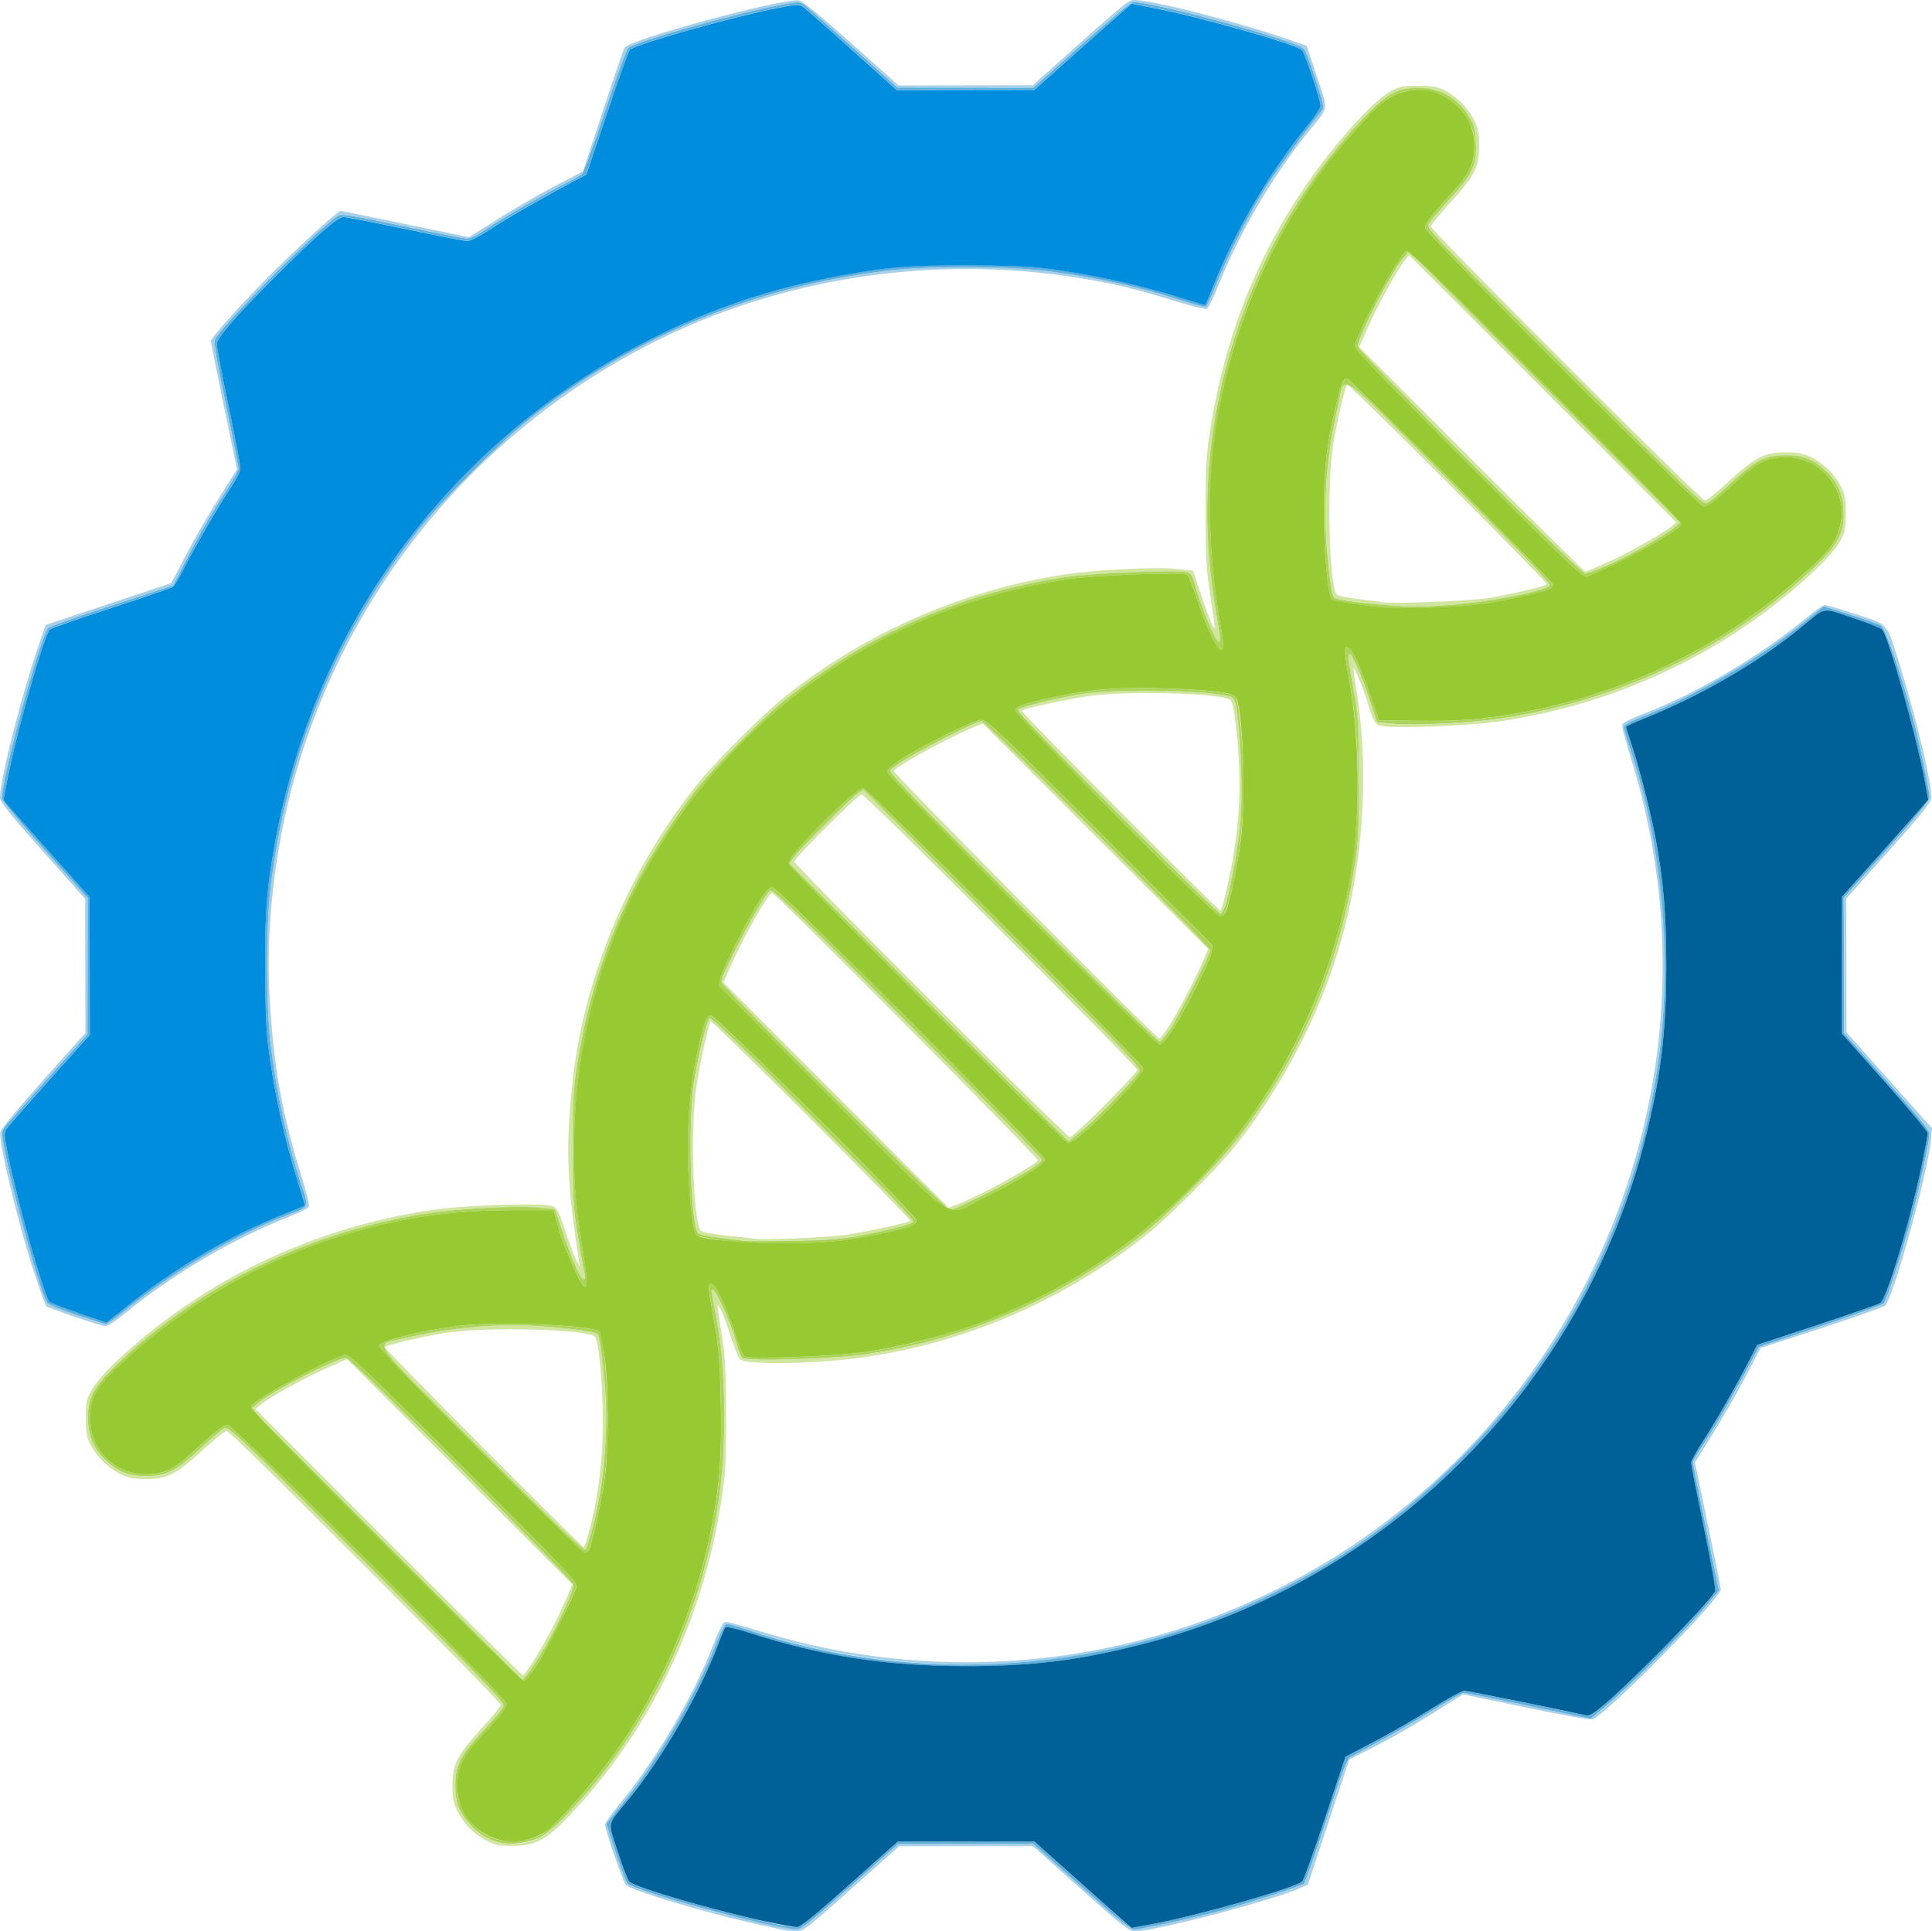
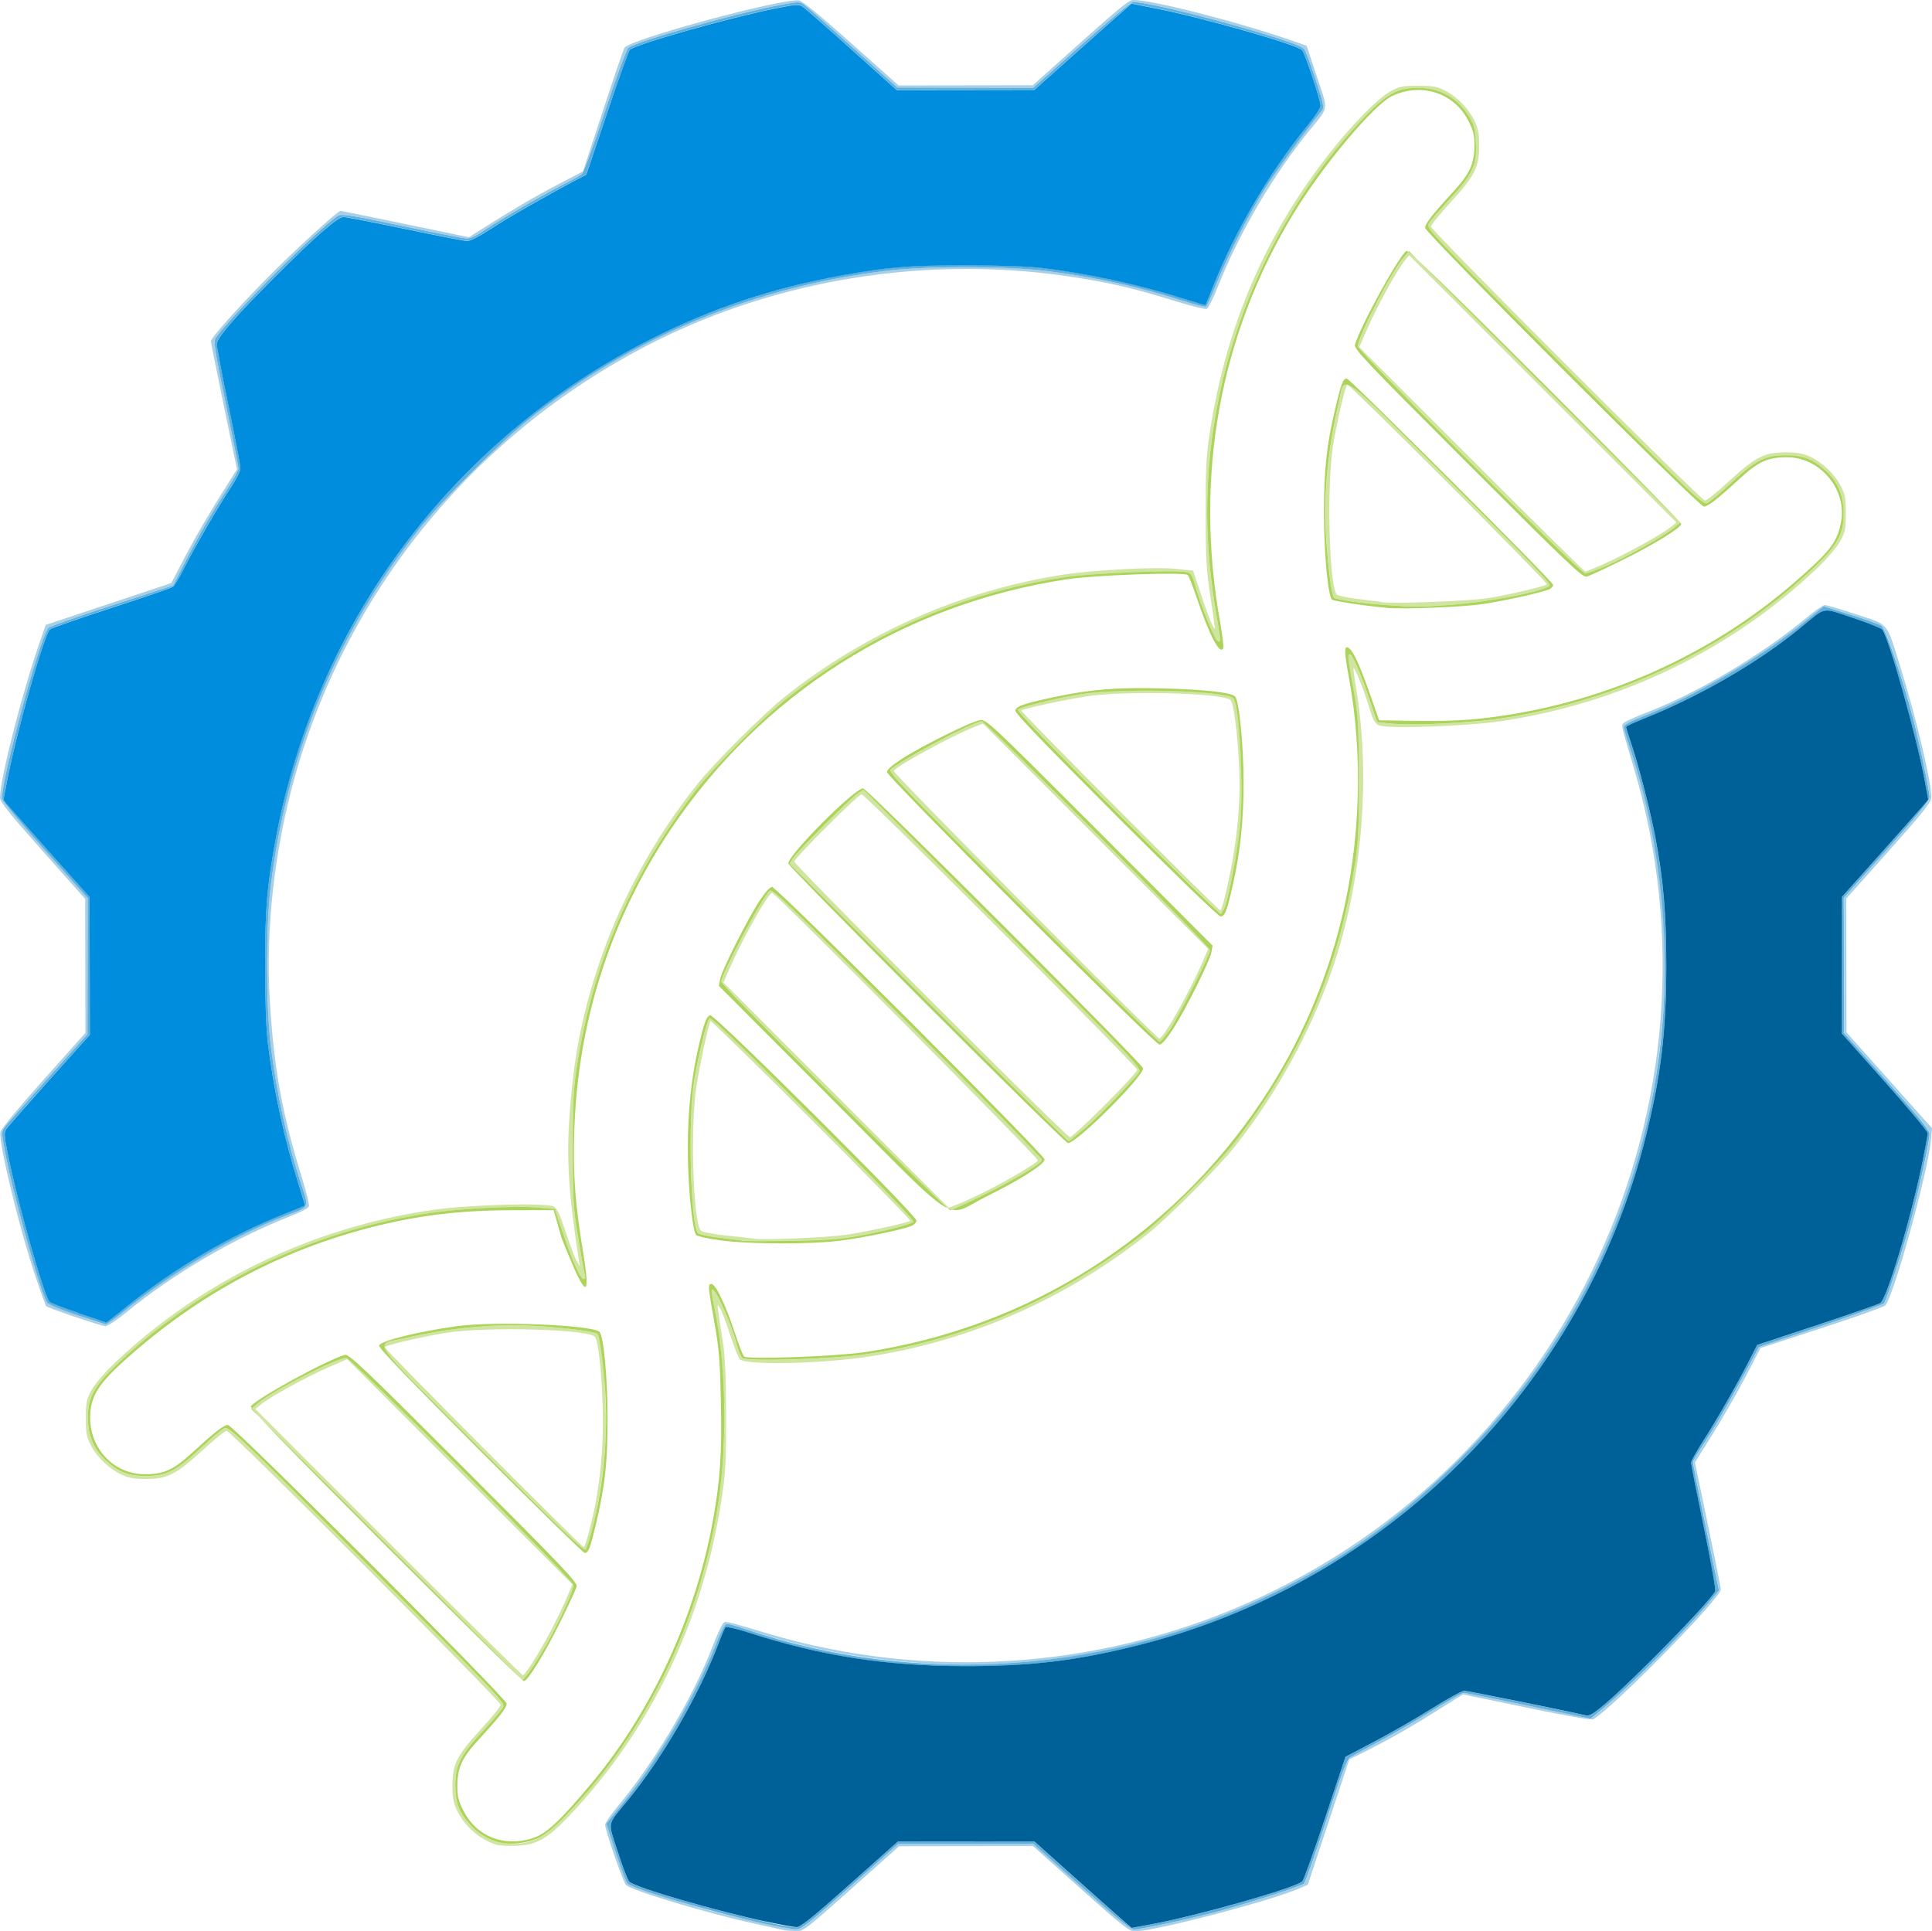
<svg xmlns="http://www.w3.org/2000/svg" xmlns:ns1="http://www.inkscape.org/namespaces/inkscape" xmlns:ns2="http://sodipodi.sourceforge.net/DTD/sodipodi-0.dtd" width="41.496mm" height="41.487mm" viewBox="0 0 41.496 41.487" version="1.1" id="svg1" xml:space="preserve" ns1:version="1.4 (e7c3feb1, 2024-10-09)" ns2:docname="snapchat.svg">
  <ns2:namedview id="namedview1" pagecolor="#ffffff" bordercolor="#000000" borderopacity="0.349" ns1:showpageshadow="true" ns1:pageopacity="0.0" ns1:pagecheckerboard="false" ns1:deskcolor="#d1d1d1" ns1:document-units="mm" ns1:zoom="0.28303454" ns1:cx="222.58767" ns1:cy="-146.62521" ns1:window-width="1328" ns1:window-height="628" ns1:window-x="0" ns1:window-y="38" ns1:window-maximized="0" ns1:current-layer="g1" showborder="false" borderlayer="true" labelstyle="default" ns1:clip-to-page="false" ns1:antialias-rendering="true" />
  <defs id="defs1" />
  <g ns1:label="Layer 1" ns1:groupmode="layer" id="layer1" transform="translate(-88.671,-131.479)">
    <g id="g1" transform="translate(0.935,9.348)">
      <path style="fill:#a5d0e8" d="m 104.563,163.589 c -0.047,-0.011 -0.341,-0.076 -0.654,-0.145 -1.01,-0.222 -2.61,-0.704 -2.727,-0.822 -0.063,-0.063 -0.449,-1.175 -0.449,-1.295 0,-0.037 0.119,-0.211 0.265,-0.387 0.807,-0.971 1.612,-2.327 2.042,-3.44 0.09,-0.233 0.189,-0.451 0.219,-0.485 0.062,-0.069 -0.004,-0.083 0.965,0.205 3.389,1.008 7.061,0.776 10.296,-0.65 6.885,-3.036 10.45,-10.742 8.306,-17.951 -0.288,-0.969 -0.274,-0.903 -0.205,-0.965 0.034,-0.03 0.252,-0.129 0.485,-0.219 1.113,-0.43 2.469,-1.235 3.44,-2.042 0.175,-0.146 0.349,-0.265 0.385,-0.265 0.037,0 0.342,0.09 0.678,0.201 0.716,0.236 0.636,0.137 0.958,1.175 0.34,1.095 0.674,2.525 0.648,2.773 -0.01,0.098 -0.226,0.366 -0.919,1.142 l -0.905,1.014 0.002,1.437 0.002,1.437 0.919,1.03 0.919,1.03 -0.024,0.254 c -0.068,0.707 -0.805,3.376 -0.981,3.552 -0.034,0.034 -0.651,0.254 -1.371,0.488 l -1.308,0.426 -0.321,0.617 c -0.177,0.339 -0.494,0.892 -0.705,1.229 l -0.383,0.612 0.278,1.333 c 0.153,0.733 0.278,1.361 0.278,1.395 0,0.187 -2.323,2.553 -2.738,2.788 -0.04,0.023 -0.567,-0.069 -1.432,-0.249 l -1.368,-0.285 -0.501,0.315 c -0.614,0.386 -1.06,0.641 -1.56,0.892 l -0.381,0.191 -0.445,1.345 -0.445,1.345 -0.169,0.075 c -0.612,0.271 -3.124,0.928 -3.546,0.928 -0.119,0 -0.274,-0.122 -1.163,-0.916 l -1.025,-0.916 -1.438,0.002 -1.438,0.002 -1.025,0.914 c -0.993,0.885 -1.031,0.914 -1.198,0.909 -0.095,-0.003 -0.211,-0.014 -0.257,-0.024 z m 1.439,-0.93 1.03,-0.917 1.45,-0.004 1.45,-0.004 1.032,0.921 c 0.755,0.673 1.06,0.921 1.136,0.921 0.143,0 1.204,-0.227 1.798,-0.385 0.588,-0.156 1.779,-0.541 1.85,-0.598 0.028,-0.022 0.243,-0.63 0.477,-1.349 0.339,-1.04 0.446,-1.32 0.521,-1.366 0.052,-0.031 0.351,-0.196 0.666,-0.366 0.314,-0.17 0.826,-0.468 1.138,-0.663 0.312,-0.195 0.595,-0.354 0.631,-0.354 0.035,0 0.662,0.125 1.394,0.278 l 1.33,0.278 0.177,-0.146 c 0.676,-0.556 1.881,-1.761 2.431,-2.43 l 0.147,-0.179 -0.279,-1.353 c -0.154,-0.744 -0.279,-1.375 -0.279,-1.401 0,-0.026 0.073,-0.156 0.162,-0.288 0.262,-0.391 0.598,-0.962 0.938,-1.596 l 0.318,-0.593 1.321,-0.445 c 0.727,-0.244 1.339,-0.464 1.361,-0.487 0.053,-0.057 0.435,-1.237 0.596,-1.841 0.16,-0.603 0.385,-1.655 0.385,-1.802 0,-0.083 -0.224,-0.361 -0.917,-1.138 l -0.917,-1.029 -0.004,-1.452 -0.004,-1.452 0.921,-1.031 c 0.672,-0.753 0.921,-1.059 0.921,-1.136 0,-0.13 -0.22,-1.174 -0.36,-1.713 -0.221,-0.847 -0.587,-1.914 -0.675,-1.97 -0.047,-0.03 -0.345,-0.136 -0.661,-0.234 l -0.576,-0.179 -0.435,0.352 c -0.941,0.762 -2.346,1.584 -3.441,2.011 -0.289,0.113 -0.413,0.182 -0.413,0.231 0,0.038 0.057,0.237 0.126,0.442 1.122,3.319 0.975,7.13 -0.404,10.465 -1.053,2.546 -2.956,4.908 -5.251,6.517 -3.372,2.364 -7.572,3.233 -11.633,2.406 -0.561,-0.114 -1.226,-0.292 -1.718,-0.459 -0.175,-0.059 -0.348,-0.108 -0.384,-0.108 -0.045,-2e-4 -0.119,0.132 -0.229,0.412 -0.439,1.116 -1.243,2.496 -2.002,3.432 l -0.362,0.447 0.202,0.617 c 0.111,0.339 0.224,0.639 0.25,0.665 0.055,0.056 1.154,0.418 1.784,0.589 0.599,0.162 1.667,0.393 1.834,0.397 0.125,0.003 0.255,-0.099 1.171,-0.914 z M 89.335,150.416 c -0.319,-0.11 -0.592,-0.212 -0.606,-0.226 -0.014,-0.014 -0.12,-0.308 -0.236,-0.654 -0.345,-1.028 -0.782,-2.826 -0.749,-3.083 0.008,-0.064 0.361,-0.493 0.92,-1.119 l 0.906,-1.015 -0.002,-1.439 -0.002,-1.439 -0.915,-1.03 c -0.696,-0.782 -0.915,-1.056 -0.915,-1.14 -2.76e-4,-0.412 0.483,-2.296 0.876,-3.412 l 0.107,-0.305 1.348,-0.449 1.348,-0.449 0.292,-0.558 c 0.259,-0.495 0.524,-0.945 0.98,-1.667 l 0.139,-0.22 -0.28,-1.349 c -0.154,-0.742 -0.28,-1.372 -0.28,-1.4 0,-0.071 0.548,-0.689 1.202,-1.354 0.545,-0.554 1.519,-1.446 1.581,-1.447 0.017,-2.8e-4 0.645,0.127 1.395,0.283 l 1.363,0.283 0.224,-0.142 c 0.729,-0.461 1.176,-0.723 1.67,-0.982 l 0.557,-0.291 0.427,-1.3 c 0.235,-0.715 0.443,-1.325 0.463,-1.355 0.12,-0.183 3.376,-1.066 3.753,-1.017 0.064,0.008 0.493,0.361 1.119,0.92 l 1.015,0.906 1.442,-0.002 1.442,-0.002 0.325,-0.291 c 1.589,-1.423 1.728,-1.54 1.838,-1.54 0.415,0 2.296,0.483 3.413,0.876 l 0.305,0.107 0.219,0.658 c 0.25,0.75 0.264,0.644 -0.149,1.15 -0.782,0.957 -1.517,2.209 -1.974,3.362 -0.1,0.253 -0.209,0.47 -0.242,0.482 -0.033,0.013 -0.31,-0.055 -0.617,-0.15 -0.995,-0.308 -1.531,-0.431 -2.441,-0.561 -2.982,-0.425 -6.122,0.077 -8.769,1.401 -3.816,1.909 -6.62,5.295 -7.762,9.375 -0.438,1.565 -0.628,3.277 -0.533,4.815 0.089,1.451 0.264,2.411 0.689,3.785 0.095,0.306 0.162,0.584 0.149,0.617 -0.013,0.033 -0.182,0.123 -0.376,0.199 -1.249,0.49 -2.523,1.237 -3.571,2.095 -0.186,0.152 -0.377,0.276 -0.423,0.275 -0.047,-10e-4 -0.346,-0.093 -0.666,-0.203 z m 1,-0.068 c 1.068,-0.876 2.467,-1.704 3.581,-2.12 0.466,-0.174 0.456,-0.154 0.303,-0.618 -0.313,-0.954 -0.545,-2.006 -0.67,-3.042 -0.102,-0.845 -0.102,-2.542 0,-3.387 0.344,-2.856 1.425,-5.464 3.188,-7.684 0.476,-0.599 1.765,-1.889 2.364,-2.364 2.22,-1.762 4.828,-2.844 7.683,-3.188 0.849,-0.102 2.544,-0.102 3.387,7.7e-4 1.033,0.126 2.039,0.344 2.974,0.646 0.251,0.081 0.472,0.137 0.493,0.124 0.02,-0.013 0.119,-0.228 0.219,-0.478 0.236,-0.592 0.715,-1.53 1.052,-2.064 0.219,-0.346 0.854,-1.217 1.201,-1.645 0.074,-0.091 0.07,-0.11 -0.117,-0.693 -0.106,-0.33 -0.22,-0.627 -0.254,-0.66 -0.176,-0.176 -3.197,-1.002 -3.667,-1.002 -0.043,0 -0.542,0.414 -1.11,0.921 l -1.033,0.921 -1.46,-0.003 -1.46,-0.003 -0.941,-0.844 c -0.518,-0.464 -0.989,-0.881 -1.048,-0.925 -0.104,-0.079 -0.116,-0.079 -0.515,-0.006 -0.971,0.179 -3.092,0.778 -3.276,0.925 -0.035,0.028 -0.258,0.635 -0.494,1.348 -0.237,0.713 -0.463,1.326 -0.502,1.361 -0.04,0.035 -0.251,0.153 -0.469,0.262 -0.393,0.197 -1.333,0.747 -1.699,0.994 -0.105,0.071 -0.238,0.129 -0.296,0.129 -0.058,-1.8e-4 -0.687,-0.123 -1.397,-0.272 -1.104,-0.233 -1.303,-0.264 -1.376,-0.217 -0.43,0.279 -2.341,2.19 -2.629,2.629 -0.048,0.073 -0.018,0.268 0.218,1.409 0.15,0.728 0.274,1.355 0.274,1.392 0,0.038 -0.114,0.245 -0.254,0.461 -0.33,0.51 -0.62,1.013 -0.914,1.587 l -0.237,0.463 -1.309,0.427 c -0.72,0.235 -1.335,0.453 -1.368,0.485 -0.174,0.174 -0.999,3.199 -0.999,3.664 0,0.043 0.414,0.542 0.921,1.11 l 0.921,1.033 -0.003,1.46 -0.003,1.46 -0.844,0.941 c -0.464,0.517 -0.88,0.989 -0.925,1.047 -0.079,0.104 -0.079,0.116 -0.006,0.515 0.167,0.905 0.761,3.036 0.91,3.265 0.035,0.054 1.12,0.453 1.256,0.463 0.026,0.002 0.175,-0.101 0.33,-0.228 z" id="path7" />
      <path style="fill:#cfe5a0" d="m 98.404,161.761 c -0.38,-0.125 -0.698,-0.406 -0.862,-0.762 -0.069,-0.15 -0.09,-0.275 -0.088,-0.534 0.003,-0.446 0.101,-0.635 0.63,-1.21 0.223,-0.242 0.405,-0.469 0.405,-0.504 0,-0.083 -5.801,-5.885 -5.884,-5.885 -0.035,0 -0.262,0.182 -0.504,0.405 -0.576,0.529 -0.764,0.627 -1.21,0.63 -0.259,0.001 -0.385,-0.019 -0.534,-0.088 -0.268,-0.124 -0.53,-0.37 -0.664,-0.626 -0.098,-0.186 -0.113,-0.265 -0.113,-0.595 -3.51e-4,-0.343 0.012,-0.403 0.125,-0.607 0.071,-0.127 0.285,-0.378 0.493,-0.575 1.841,-1.752 4.219,-2.902 6.791,-3.284 0.792,-0.118 2.478,-0.167 2.639,-0.077 0.075,0.042 0.137,0.172 0.257,0.542 0.087,0.268 0.191,0.544 0.231,0.614 l 0.073,0.127 -0.023,-0.148 c -0.216,-1.4 -0.264,-2.144 -0.199,-3.076 0.083,-1.2 0.25,-2.088 0.586,-3.126 0.466,-1.437 1.203,-2.806 2.155,-4 0.369,-0.463 1.416,-1.51 1.879,-1.879 1.736,-1.383 3.81,-2.293 5.99,-2.629 0.657,-0.101 1.971,-0.169 2.408,-0.124 l 0.376,0.038 0.176,0.529 c 0.158,0.474 0.258,0.72 0.292,0.72 0.006,0 -0.035,-0.3 -0.092,-0.667 -0.091,-0.582 -0.104,-0.811 -0.106,-1.81 -0.002,-0.978 0.011,-1.232 0.092,-1.757 0.353,-2.294 1.211,-4.275 2.615,-6.038 0.473,-0.594 1,-1.127 1.252,-1.266 0.203,-0.113 0.263,-0.125 0.607,-0.125 0.33,3.3e-4 0.41,0.015 0.595,0.113 0.256,0.135 0.503,0.396 0.626,0.664 0.069,0.15 0.09,0.275 0.088,0.534 -0.003,0.446 -0.101,0.635 -0.63,1.21 -0.223,0.242 -0.405,0.469 -0.405,0.504 0,0.083 5.801,5.884 5.885,5.884 0.035,0 0.262,-0.182 0.504,-0.405 0.576,-0.529 0.764,-0.627 1.21,-0.63 0.259,-0.001 0.385,0.019 0.534,0.088 0.268,0.124 0.53,0.37 0.664,0.626 0.098,0.186 0.113,0.265 0.113,0.595 3.5e-4,0.343 -0.012,0.403 -0.125,0.607 -0.071,0.127 -0.285,0.378 -0.493,0.575 -1.841,1.752 -4.22,2.902 -6.791,3.284 -0.732,0.109 -2.417,0.168 -2.611,0.092 -0.095,-0.037 -0.131,-0.102 -0.225,-0.413 -0.107,-0.352 -0.295,-0.822 -0.329,-0.822 -0.009,0 0.018,0.205 0.059,0.455 0.296,1.798 0.147,3.89 -0.405,5.678 -0.446,1.444 -1.241,2.94 -2.209,4.154 -0.37,0.463 -1.416,1.51 -1.879,1.879 -1.744,1.39 -3.831,2.304 -6.003,2.629 -1.04,0.156 -2.616,0.186 -2.746,0.053 -0.028,-0.029 -0.119,-0.262 -0.203,-0.518 -0.084,-0.256 -0.181,-0.513 -0.217,-0.572 -0.063,-0.103 -0.064,-0.1 -0.039,0.085 0.014,0.105 0.057,0.381 0.094,0.614 0.05,0.31 0.069,0.734 0.071,1.587 0.003,1.02 -0.009,1.245 -0.097,1.82 -0.397,2.61 -1.534,4.967 -3.28,6.802 -0.464,0.487 -0.694,0.617 -1.126,0.634 -0.176,0.007 -0.367,-0.003 -0.425,-0.022 z m 0.915,-0.155 c 0.475,-0.231 1.593,-1.57 2.256,-2.701 1.397,-2.385 1.961,-5.109 1.628,-7.86 -0.035,-0.291 -0.091,-0.659 -0.124,-0.818 -0.033,-0.159 -0.059,-0.321 -0.059,-0.36 0.004,-0.228 0.421,0.67 0.551,1.187 0.028,0.11 0.077,0.222 0.109,0.249 0.1,0.083 1.993,0.023 2.693,-0.085 2.167,-0.335 4.073,-1.16 5.874,-2.545 0.517,-0.398 1.633,-1.513 2.03,-2.03 1.388,-1.807 2.2,-3.683 2.551,-5.896 0.085,-0.533 0.095,-0.75 0.092,-1.893 -0.003,-1.203 -0.011,-1.334 -0.116,-1.923 -0.124,-0.697 -0.129,-0.744 -0.076,-0.744 0.053,0 0.245,0.447 0.427,0.99 l 0.157,0.47 0.377,0.035 c 0.433,0.041 1.681,-0.025 2.317,-0.121 2.552,-0.387 4.932,-1.546 6.728,-3.273 0.471,-0.454 0.602,-0.699 0.6,-1.126 -0.002,-0.38 -0.127,-0.677 -0.384,-0.914 -0.275,-0.254 -0.483,-0.334 -0.861,-0.335 -0.439,-7.1e-4 -0.651,0.107 -1.171,0.592 -0.229,0.214 -0.461,0.41 -0.514,0.435 -0.091,0.043 -0.288,-0.145 -3.067,-2.923 -2.787,-2.787 -2.966,-2.975 -2.922,-3.067 0.026,-0.054 0.222,-0.286 0.436,-0.516 0.512,-0.55 0.608,-0.753 0.583,-1.23 -0.015,-0.278 -0.041,-0.386 -0.128,-0.535 -0.254,-0.43 -0.626,-0.647 -1.114,-0.649 -0.428,-0.002 -0.673,0.129 -1.126,0.6 -1.729,1.796 -2.893,4.189 -3.272,6.728 -0.194,1.297 -0.173,2.614 0.064,3.972 0.101,0.58 0.103,0.642 0.02,0.573 -0.072,-0.059 -0.364,-0.789 -0.472,-1.177 -0.06,-0.215 -0.093,-0.27 -0.175,-0.291 -0.226,-0.057 -2.061,0.019 -2.646,0.109 -2.191,0.338 -4.198,1.217 -5.959,2.611 -0.497,0.393 -1.572,1.479 -1.945,1.964 -1.386,1.801 -2.204,3.69 -2.549,5.889 -0.083,0.529 -0.096,0.769 -0.095,1.816 4.5e-4,1.105 0.01,1.264 0.113,1.889 0.062,0.376 0.125,0.733 0.14,0.794 0.018,0.072 0.011,0.111 -0.021,0.111 -0.067,0 -0.24,-0.385 -0.446,-0.995 l -0.172,-0.508 -0.401,-0.035 c -0.458,-0.039 -1.641,0.022 -2.289,0.12 -2.552,0.383 -4.939,1.543 -6.738,3.274 -0.471,0.454 -0.602,0.699 -0.6,1.126 0.002,0.38 0.127,0.677 0.384,0.914 0.275,0.254 0.483,0.334 0.861,0.335 0.439,7.1e-4 0.651,-0.107 1.171,-0.592 0.229,-0.214 0.461,-0.41 0.514,-0.435 0.092,-0.043 0.288,0.145 3.067,2.923 2.787,2.787 2.966,2.975 2.922,3.067 -0.026,0.054 -0.222,0.286 -0.436,0.516 -0.485,0.521 -0.592,0.732 -0.591,1.17 6.03e-4,0.371 0.079,0.579 0.32,0.845 0.374,0.414 0.97,0.525 1.483,0.276 z m -3.272,-6.298 -2.913,-2.913 0.139,-0.118 c 0.31,-0.263 1.697,-0.977 1.898,-0.977 0.106,0 4.884,4.777 4.884,4.884 0,0.201 -0.714,1.589 -0.977,1.899 l -0.118,0.139 z m 3.135,2.522 c 0.238,-0.371 0.528,-0.92 0.707,-1.335 l 0.142,-0.33 -2.419,-2.419 -2.419,-2.419 -0.415,0.181 c -0.452,0.197 -1.234,0.627 -1.433,0.788 l -0.125,0.101 2.857,2.86 c 1.572,1.573 2.872,2.86 2.89,2.86 0.018,0 0.115,-0.129 0.216,-0.286 z M 98.075,153.275 c -2.49,-2.492 -2.319,-2.243 -1.647,-2.398 1.034,-0.238 2.01,-0.323 2.952,-0.255 0.624,0.044 1.139,0.115 1.192,0.164 0.115,0.106 0.217,1.634 0.161,2.42 -0.063,0.892 -0.289,2.082 -0.42,2.213 -0.036,0.036 -0.607,-0.512 -2.238,-2.144 z m 2.312,1.76 c 0.228,-0.859 0.323,-1.748 0.292,-2.738 -0.023,-0.727 -0.095,-1.36 -0.164,-1.448 -0.131,-0.166 -2.316,-0.226 -3.201,-0.087 -0.47,0.073 -1.27,0.259 -1.316,0.305 -0.024,0.024 4.226,4.296 4.275,4.296 0.015,0 0.067,-0.148 0.114,-0.328 z m 3.309,-6.253 c -0.035,-0.008 -0.258,-0.038 -0.496,-0.066 -0.238,-0.028 -0.45,-0.072 -0.471,-0.099 -0.163,-0.203 -0.217,-2.466 -0.079,-3.287 0.094,-0.559 0.269,-1.272 0.327,-1.33 0.03,-0.03 0.717,0.629 2.233,2.145 1.474,1.474 2.175,2.203 2.146,2.231 -0.058,0.058 -0.611,0.198 -1.204,0.304 -0.373,0.067 -0.71,0.091 -1.439,0.102 -0.524,0.008 -0.981,0.007 -1.016,-0.001 z m 2.217,-0.127 c 0.463,-0.071 1.338,-0.262 1.375,-0.299 0.013,-0.013 -0.941,-0.989 -2.121,-2.169 -1.18,-1.18 -2.156,-2.134 -2.169,-2.121 -0.039,0.039 -0.228,0.914 -0.305,1.412 -0.134,0.87 -0.07,2.922 0.096,3.088 0.032,0.032 0.265,0.077 0.555,0.106 0.275,0.028 0.538,0.058 0.584,0.066 0.194,0.035 1.598,-0.024 1.984,-0.084 z m -0.259,-2.954 c -1.333,-1.333 -2.423,-2.45 -2.423,-2.482 0,-0.172 0.876,-1.819 1.039,-1.954 0.058,-0.049 0.438,0.316 2.964,2.841 1.593,1.593 2.891,2.916 2.884,2.939 -0.027,0.087 -0.496,0.371 -1.188,0.72 -0.393,0.198 -0.745,0.36 -0.783,0.36 -0.038,0 -1.16,-1.091 -2.493,-2.424 z m 3.258,2.018 c 0.457,-0.228 1.077,-0.594 1.117,-0.66 0.026,-0.043 -5.64,-5.75 -5.709,-5.75 -0.079,0 -0.637,0.988 -0.907,1.609 l -0.138,0.318 2.419,2.42 2.419,2.42 0.203,-0.08 c 0.112,-0.044 0.38,-0.168 0.596,-0.276 z m -1.233,-4.057 -2.981,-2.981 0.078,-0.12 c 0.101,-0.156 1.234,-1.289 1.39,-1.39 l 0.12,-0.078 2.988,2.988 c 2.947,2.947 2.987,2.99 2.923,3.087 -0.178,0.271 -1.408,1.475 -1.507,1.475 -0.017,0 -1.372,-1.342 -3.011,-2.981 z m 3.79,2.202 c 0.382,-0.382 0.694,-0.72 0.694,-0.751 0,-0.074 -5.846,-5.92 -5.92,-5.92 -0.074,0 -1.446,1.371 -1.446,1.446 0,0.074 5.846,5.92 5.92,5.92 0.031,0 0.37,-0.312 0.752,-0.694 z m -1.758,-4.235 c -2.525,-2.526 -2.89,-2.906 -2.841,-2.964 0.136,-0.164 1.783,-1.039 1.955,-1.039 0.083,0 4.905,4.833 4.905,4.917 0,0.038 -0.162,0.39 -0.36,0.783 -0.349,0.692 -0.633,1.16 -0.72,1.188 -0.023,0.007 -1.346,-1.29 -2.939,-2.884 z m 3.118,2.569 c 0.203,-0.316 0.544,-0.964 0.719,-1.365 l 0.138,-0.318 -2.419,-2.42 -2.419,-2.42 -0.203,0.08 c -0.482,0.19 -1.645,0.826 -1.714,0.936 -0.026,0.043 5.64,5.75 5.709,5.75 0.018,0 0.103,-0.11 0.188,-0.243 z m -1.087,-4.603 c -1.507,-1.507 -2.165,-2.193 -2.135,-2.223 0.058,-0.058 0.772,-0.233 1.33,-0.327 0.841,-0.141 3.164,-0.079 3.296,0.088 0.133,0.168 0.221,1.97 0.137,2.785 -0.08,0.776 -0.31,1.81 -0.409,1.843 -0.021,0.007 -1.02,-0.968 -2.218,-2.166 z m 2.321,1.724 c 0.238,-1.026 0.326,-1.872 0.286,-2.741 -0.034,-0.738 -0.12,-1.372 -0.192,-1.417 -0.24,-0.148 -2.27,-0.196 -3.072,-0.073 -0.497,0.077 -1.373,0.266 -1.412,0.305 -0.025,0.025 4.227,4.296 4.276,4.296 0.016,0 0.067,-0.167 0.114,-0.37 z m 3.427,-6.194 c -0.521,-0.037 -1.059,-0.115 -1.099,-0.158 -0.049,-0.053 -0.119,-0.567 -0.164,-1.192 -0.067,-0.942 0.017,-1.918 0.255,-2.952 0.155,-0.672 -0.094,-0.843 2.398,1.647 1.632,1.631 2.179,2.202 2.144,2.238 -0.129,0.129 -1.318,0.356 -2.193,0.419 -0.645,0.046 -0.677,0.046 -1.341,-0.002 z m 2.202,-0.145 c 0.442,-0.07 1.226,-0.254 1.27,-0.298 0.013,-0.013 -0.941,-0.989 -2.121,-2.169 -1.18,-1.18 -2.156,-2.134 -2.169,-2.121 -0.046,0.046 -0.231,0.845 -0.305,1.316 -0.136,0.864 -0.084,2.99 0.078,3.192 0.021,0.027 0.233,0.071 0.471,0.099 0.238,0.028 0.461,0.057 0.496,0.066 0.172,0.042 1.884,-0.022 2.279,-0.085 z m -0.385,-2.933 c -1.454,-1.454 -2.402,-2.434 -2.402,-2.481 0,-0.201 0.714,-1.589 0.977,-1.898 l 0.118,-0.139 2.913,2.913 2.913,2.913 -0.139,0.118 c -0.31,0.263 -1.697,0.977 -1.899,0.977 -0.048,0 -1.021,-0.942 -2.481,-2.403 z m 2.898,2.188 c 0.438,-0.192 1.219,-0.624 1.412,-0.78 l 0.125,-0.101 -2.87,-2.87 -2.87,-2.87 -0.101,0.125 c -0.161,0.199 -0.592,0.981 -0.788,1.433 l -0.181,0.415 2.411,2.411 c 1.326,1.326 2.424,2.411 2.441,2.411 0.017,0 0.207,-0.078 0.423,-0.173 z" id="path6" />
      <path style="fill:#60afdc" d="m 104.055,163.43 c -1.066,-0.234 -2.727,-0.727 -2.842,-0.843 -0.026,-0.027 -0.139,-0.326 -0.25,-0.665 l -0.202,-0.617 0.362,-0.447 c 0.758,-0.936 1.563,-2.315 2.002,-3.432 0.11,-0.28 0.184,-0.413 0.229,-0.412 0.037,1.6e-4 0.21,0.049 0.384,0.108 3.689,1.255 7.91,0.955 11.44,-0.813 1.513,-0.758 2.696,-1.615 3.93,-2.849 2.327,-2.327 3.792,-5.271 4.247,-8.538 0.309,-2.219 0.087,-4.664 -0.611,-6.73 -0.069,-0.205 -0.126,-0.403 -0.126,-0.442 0,-0.049 0.123,-0.118 0.413,-0.231 1.095,-0.427 2.501,-1.249 3.441,-2.011 l 0.435,-0.352 0.576,0.179 c 0.317,0.099 0.614,0.204 0.661,0.234 0.089,0.057 0.454,1.123 0.675,1.97 0.141,0.539 0.36,1.583 0.36,1.713 0,0.076 -0.248,0.383 -0.921,1.136 l -0.921,1.031 0.004,1.452 0.004,1.452 0.917,1.029 c 0.693,0.778 0.917,1.055 0.917,1.138 0,0.147 -0.225,1.2 -0.385,1.802 -0.161,0.605 -0.542,1.785 -0.596,1.841 -0.022,0.023 -0.634,0.242 -1.361,0.487 l -1.321,0.445 -0.318,0.593 c -0.34,0.633 -0.676,1.205 -0.938,1.596 -0.089,0.133 -0.162,0.262 -0.162,0.288 0,0.026 0.126,0.656 0.279,1.401 l 0.279,1.353 -0.147,0.179 c -0.55,0.67 -1.754,1.874 -2.431,2.43 l -0.177,0.146 -1.33,-0.278 c -0.732,-0.153 -1.359,-0.278 -1.394,-0.278 -0.035,0 -0.319,0.159 -0.631,0.354 -0.312,0.195 -0.824,0.493 -1.138,0.663 -0.314,0.17 -0.614,0.334 -0.666,0.366 -0.075,0.045 -0.182,0.326 -0.521,1.366 -0.235,0.72 -0.449,1.327 -0.477,1.349 -0.071,0.057 -1.262,0.441 -1.85,0.598 -0.594,0.158 -1.654,0.385 -1.798,0.385 -0.077,0 -0.382,-0.247 -1.136,-0.921 l -1.032,-0.921 -1.45,0.004 -1.45,0.004 -1.03,0.917 c -0.916,0.815 -1.046,0.917 -1.171,0.914 -0.077,-0.002 -0.427,-0.066 -0.776,-0.143 z m 1.929,-0.817 1.034,-0.921 1.469,0.001 1.469,0.001 0.922,0.824 c 0.507,0.453 0.976,0.87 1.043,0.926 l 0.121,0.102 0.409,-0.075 c 1.008,-0.186 3.115,-0.785 3.255,-0.925 0.03,-0.03 0.251,-0.644 0.491,-1.365 l 0.436,-1.31 0.632,-0.333 c 0.347,-0.183 0.902,-0.502 1.233,-0.709 0.33,-0.207 0.641,-0.376 0.689,-0.376 0.069,0 2.19,0.429 2.614,0.529 0.071,0.017 0.169,-0.042 0.402,-0.241 0.647,-0.551 2.222,-2.161 2.371,-2.424 0.017,-0.03 -0.093,-0.648 -0.243,-1.374 -0.151,-0.726 -0.274,-1.351 -0.274,-1.388 0,-0.038 0.112,-0.242 0.249,-0.453 0.289,-0.448 0.723,-1.204 0.986,-1.718 l 0.184,-0.36 1.283,-0.425 c 0.706,-0.234 1.318,-0.447 1.36,-0.473 0.143,-0.089 0.664,-1.835 0.912,-3.055 0.059,-0.288 0.107,-0.556 0.107,-0.596 0,-0.039 -0.414,-0.537 -0.921,-1.105 l -0.921,-1.034 0.001,-1.469 10e-4,-1.469 0.824,-0.922 c 0.453,-0.507 0.87,-0.976 0.926,-1.043 l 0.102,-0.121 -0.075,-0.409 c -0.178,-0.962 -0.773,-3.078 -0.914,-3.247 -0.026,-0.031 -0.313,-0.145 -0.638,-0.253 -0.677,-0.226 -0.552,-0.25 -1.117,0.215 -0.907,0.745 -2.179,1.481 -3.397,1.965 -0.192,0.076 -0.349,0.152 -0.349,0.168 0,0.016 0.055,0.193 0.123,0.393 0.156,0.462 0.398,1.406 0.507,1.981 0.171,0.899 0.233,1.626 0.234,2.731 10e-4,1.427 -0.114,2.389 -0.448,3.72 -1.337,5.337 -5.562,9.562 -10.899,10.899 -1.331,0.334 -2.293,0.449 -3.72,0.448 -1.701,-0.002 -3.084,-0.217 -4.651,-0.723 -0.253,-0.082 -0.473,-0.133 -0.49,-0.113 -0.016,0.019 -0.084,0.178 -0.15,0.353 -0.413,1.093 -1.205,2.462 -1.947,3.365 -0.456,0.555 -0.432,0.432 -0.214,1.11 0.105,0.327 0.217,0.615 0.249,0.642 0.207,0.172 3.1,0.958 3.586,0.975 0.084,0.003 0.343,-0.204 1.143,-0.917 z M 89.374,150.375 c -0.321,-0.109 -0.602,-0.227 -0.625,-0.261 -0.149,-0.229 -0.742,-2.36 -0.91,-3.265 -0.074,-0.398 -0.073,-0.411 0.006,-0.515 0.045,-0.059 0.461,-0.53 0.925,-1.047 l 0.844,-0.941 0.003,-1.46 0.003,-1.46 -0.921,-1.033 c -0.506,-0.568 -0.921,-1.068 -0.921,-1.11 0,-0.465 0.825,-3.49 0.999,-3.664 0.032,-0.032 0.648,-0.251 1.368,-0.485 l 1.309,-0.427 0.237,-0.463 c 0.293,-0.574 0.583,-1.077 0.914,-1.587 0.14,-0.216 0.254,-0.423 0.254,-0.461 0,-0.038 -0.123,-0.664 -0.274,-1.392 -0.236,-1.141 -0.266,-1.336 -0.218,-1.409 0.288,-0.439 2.199,-2.349 2.629,-2.629 0.072,-0.047 0.272,-0.015 1.376,0.217 0.71,0.15 1.339,0.272 1.397,0.272 0.058,1.8e-4 0.192,-0.058 0.296,-0.129 0.366,-0.248 1.306,-0.798 1.699,-0.994 0.218,-0.109 0.429,-0.227 0.469,-0.262 0.04,-0.035 0.266,-0.647 0.502,-1.361 0.237,-0.713 0.459,-1.32 0.494,-1.348 0.184,-0.147 2.305,-0.745 3.276,-0.925 0.398,-0.074 0.411,-0.073 0.515,0.006 0.059,0.044 0.53,0.461 1.048,0.925 l 0.941,0.844 1.46,0.003 1.46,0.003 1.033,-0.921 c 0.568,-0.506 1.068,-0.921 1.11,-0.921 0.469,0 3.49,0.825 3.667,1.002 0.034,0.034 0.148,0.331 0.254,0.66 0.188,0.583 0.191,0.602 0.117,0.693 -0.347,0.428 -0.982,1.299 -1.201,1.645 -0.337,0.534 -0.815,1.473 -1.052,2.064 -0.1,0.251 -0.199,0.466 -0.219,0.478 -0.02,0.013 -0.242,-0.043 -0.493,-0.124 -0.935,-0.302 -1.941,-0.521 -2.974,-0.646 -0.843,-0.102 -2.538,-0.103 -3.387,-7.7e-4 -2.856,0.344 -5.463,1.425 -7.683,3.188 -0.599,0.476 -1.889,1.765 -2.364,2.364 -1.762,2.22 -2.844,4.828 -3.188,7.684 -0.102,0.845 -0.102,2.542 0,3.387 0.125,1.036 0.356,2.088 0.67,3.042 0.153,0.465 0.163,0.444 -0.303,0.618 -1.114,0.417 -2.512,1.244 -3.581,2.12 -0.155,0.127 -0.304,0.23 -0.33,0.228 -0.026,-0.002 -0.31,-0.093 -0.632,-0.202 z M 90.438,150.209 c 1.045,-0.84 2.226,-1.535 3.404,-2.004 0.238,-0.095 0.437,-0.176 0.442,-0.181 0.005,-0.005 -0.058,-0.217 -0.138,-0.472 -0.303,-0.957 -0.538,-2.043 -0.66,-3.046 -0.034,-0.283 -0.056,-0.923 -0.056,-1.63 0,-1.227 0.037,-1.679 0.217,-2.667 0.27,-1.483 0.705,-2.784 1.373,-4.109 2.141,-4.243 6.105,-7.203 10.792,-8.056 0.988,-0.18 1.44,-0.217 2.667,-0.217 0.706,0 1.347,0.022 1.63,0.056 1.003,0.121 2.089,0.356 3.046,0.66 0.255,0.081 0.468,0.143 0.473,0.138 0.005,-0.005 0.086,-0.204 0.181,-0.442 0.468,-1.176 1.217,-2.445 2.031,-3.44 0.143,-0.175 0.26,-0.356 0.26,-0.402 7e-5,-0.117 -0.338,-1.132 -0.397,-1.192 -0.123,-0.126 -2.151,-0.703 -3.189,-0.906 l -0.474,-0.093 -0.165,0.143 c -0.091,0.079 -0.561,0.495 -1.044,0.926 l -0.879,0.783 -1.478,0.002 -1.478,0.002 -0.962,-0.863 c -0.529,-0.474 -1.004,-0.891 -1.055,-0.926 -0.083,-0.057 -0.14,-0.054 -0.55,0.028 -1,0.199 -3.041,0.776 -3.167,0.895 -0.023,0.022 -0.242,0.635 -0.487,1.361 l -0.445,1.321 -0.191,0.1 c -0.634,0.332 -1.476,0.814 -1.841,1.053 -0.253,0.166 -0.466,0.276 -0.529,0.274 -0.058,-0.002 -0.658,-0.119 -1.333,-0.26 -0.675,-0.141 -1.27,-0.257 -1.323,-0.257 -0.123,-4e-5 -0.612,0.427 -1.453,1.267 -0.881,0.881 -1.268,1.328 -1.268,1.466 0,0.06 0.114,0.66 0.254,1.334 0.14,0.674 0.254,1.273 0.254,1.332 0,0.059 -0.094,0.246 -0.209,0.416 -0.247,0.366 -0.784,1.293 -1.016,1.756 -0.091,0.18 -0.19,0.348 -0.222,0.372 -0.031,0.024 -0.628,0.23 -1.327,0.456 -0.699,0.227 -1.292,0.434 -1.319,0.461 -0.127,0.128 -0.703,2.155 -0.906,3.19 l -0.093,0.474 0.143,0.165 c 0.079,0.091 0.495,0.56 0.926,1.042 l 0.783,0.877 0.003,1.479 0.003,1.479 -0.863,0.963 c -0.475,0.529 -0.892,1.004 -0.926,1.055 -0.057,0.083 -0.054,0.14 0.028,0.55 0.198,0.999 0.775,3.041 0.895,3.167 0.029,0.03 1.061,0.405 1.215,0.441 0.008,0.002 0.198,-0.145 0.423,-0.325 z" id="path5" />
      <path style="fill:#acd45b" d="m 98.477,161.712 c -0.256,-0.064 -0.47,-0.191 -0.641,-0.381 -0.241,-0.266 -0.319,-0.474 -0.32,-0.845 -7.12e-4,-0.438 0.106,-0.649 0.591,-1.17 0.214,-0.23 0.41,-0.462 0.436,-0.516 0.044,-0.092 -0.135,-0.279 -2.922,-3.067 -2.778,-2.778 -2.975,-2.966 -3.067,-2.923 -0.054,0.025 -0.285,0.221 -0.514,0.435 -0.52,0.486 -0.732,0.593 -1.171,0.592 -0.378,-6.1e-4 -0.585,-0.082 -0.861,-0.335 -0.258,-0.237 -0.382,-0.534 -0.384,-0.914 -0.002,-0.427 0.128,-0.673 0.6,-1.126 1.798,-1.731 4.186,-2.891 6.738,-3.274 0.648,-0.097 1.831,-0.159 2.289,-0.12 l 0.401,0.035 0.172,0.508 c 0.206,0.61 0.379,0.995 0.446,0.995 0.032,0 0.04,-0.039 0.021,-0.111 -0.015,-0.061 -0.079,-0.418 -0.14,-0.794 -0.103,-0.626 -0.113,-0.784 -0.113,-1.889 -4.3e-4,-1.047 0.012,-1.287 0.095,-1.816 0.346,-2.199 1.164,-4.088 2.549,-5.889 0.373,-0.485 1.449,-1.571 1.945,-1.964 1.761,-1.394 3.768,-2.274 5.959,-2.611 0.585,-0.09 2.42,-0.166 2.646,-0.109 0.082,0.021 0.116,0.076 0.175,0.291 0.108,0.388 0.4,1.118 0.472,1.177 0.083,0.069 0.081,0.007 -0.02,-0.573 -0.237,-1.358 -0.258,-2.675 -0.064,-3.972 0.38,-2.539 1.544,-4.931 3.272,-6.728 0.453,-0.471 0.699,-0.602 1.126,-0.6 0.488,0.002 0.86,0.219 1.114,0.649 0.088,0.149 0.114,0.257 0.128,0.535 0.025,0.477 -0.071,0.68 -0.583,1.23 -0.214,0.23 -0.411,0.463 -0.436,0.516 -0.044,0.092 0.135,0.279 2.922,3.067 2.778,2.778 2.975,2.966 3.067,2.923 0.054,-0.025 0.285,-0.221 0.514,-0.435 0.52,-0.486 0.732,-0.593 1.171,-0.592 0.378,6.1e-4 0.585,0.082 0.861,0.335 0.258,0.237 0.382,0.534 0.384,0.914 0.002,0.427 -0.128,0.673 -0.6,1.126 -1.795,1.728 -4.176,2.886 -6.728,3.273 -0.636,0.097 -1.884,0.162 -2.317,0.121 l -0.377,-0.035 -0.157,-0.47 c -0.182,-0.544 -0.375,-0.99 -0.427,-0.99 -0.053,0 -0.048,0.046 0.076,0.744 0.105,0.589 0.113,0.72 0.116,1.923 0.003,1.143 -0.008,1.36 -0.092,1.893 -0.351,2.213 -1.163,4.09 -2.551,5.896 -0.398,0.517 -1.513,1.633 -2.03,2.03 -1.802,1.384 -3.707,2.21 -5.874,2.545 -0.7,0.108 -2.594,0.168 -2.693,0.085 -0.032,-0.027 -0.081,-0.139 -0.109,-0.249 -0.13,-0.517 -0.546,-1.414 -0.551,-1.187 -7.8e-4,0.039 0.026,0.201 0.059,0.36 0.249,1.199 0.284,2.86 0.086,4.175 -0.382,2.542 -1.545,4.933 -3.273,6.728 -0.228,0.237 -0.434,0.408 -0.573,0.475 -0.246,0.119 -0.606,0.165 -0.842,0.106 z m 0.689,-0.092 c 0.299,-0.092 0.586,-0.358 1.28,-1.188 1.299,-1.554 2.243,-3.61 2.61,-5.682 0.15,-0.844 0.187,-1.414 0.163,-2.514 -0.019,-0.885 -0.04,-1.141 -0.139,-1.698 -0.141,-0.791 -0.143,-0.826 -0.062,-0.826 0.088,0 0.306,0.455 0.497,1.037 0.088,0.268 0.179,0.502 0.202,0.521 0.082,0.067 1.997,-0.003 2.604,-0.095 3.516,-0.533 6.571,-2.472 8.528,-5.414 0.786,-1.182 1.353,-2.477 1.699,-3.881 0.407,-1.652 0.466,-3.535 0.163,-5.178 -0.113,-0.61 -0.111,-0.737 0.011,-0.637 0.094,0.078 0.246,0.42 0.458,1.031 l 0.176,0.508 0.822,0.012 c 0.55,0.008 1.017,-0.01 1.411,-0.055 2.483,-0.283 4.842,-1.314 6.693,-2.924 0.771,-0.671 0.913,-0.855 0.996,-1.292 0.132,-0.699 -0.446,-1.392 -1.161,-1.392 -0.408,0 -0.616,0.093 -1.004,0.45 -0.501,0.46 -0.692,0.609 -0.782,0.609 -0.109,0 -5.986,-5.877 -5.986,-5.986 0,-0.09 0.148,-0.28 0.609,-0.782 0.357,-0.389 0.45,-0.596 0.45,-1.004 0,-0.215 -0.025,-0.313 -0.138,-0.529 -0.305,-0.588 -1.008,-0.812 -1.628,-0.518 -0.396,0.188 -1.481,1.479 -2.111,2.512 -1.598,2.62 -2.147,5.672 -1.583,8.802 0.048,0.266 0.077,0.511 0.064,0.545 -0.065,0.169 -0.298,-0.274 -0.564,-1.07 -0.086,-0.256 -0.175,-0.481 -0.199,-0.5 -0.084,-0.067 -1.999,0.002 -2.604,0.094 -3.527,0.538 -6.569,2.469 -8.528,5.415 -1.275,1.918 -1.972,4.117 -2.042,6.442 -0.028,0.931 0.017,1.551 0.182,2.55 0.161,0.973 0.089,1.044 -0.25,0.244 -0.104,-0.244 -0.199,-0.483 -0.213,-0.529 -0.014,-0.047 -0.056,-0.194 -0.093,-0.328 l -0.069,-0.243 -0.854,5e-5 c -0.945,6e-5 -1.713,0.073 -2.505,0.238 -2.173,0.453 -4.111,1.434 -5.791,2.929 -0.633,0.564 -0.798,0.824 -0.805,1.274 -0.01,0.685 0.512,1.231 1.176,1.231 0.405,0 0.613,-0.093 1.001,-0.45 0.501,-0.46 0.692,-0.609 0.782,-0.609 0.109,0 5.986,5.877 5.986,5.986 0,0.09 -0.148,0.28 -0.609,0.782 -0.357,0.389 -0.45,0.596 -0.45,1.004 0,0.215 0.025,0.313 0.138,0.529 0.28,0.541 0.856,0.768 1.471,0.58 z m -3.15,-6.294 c -1.998,-1.998 -2.909,-2.937 -2.892,-2.98 0.052,-0.135 1.606,-0.991 2.015,-1.11 0.09,-0.026 0.363,0.233 2.555,2.425 2.186,2.186 2.451,2.465 2.426,2.555 -0.016,0.055 -0.169,0.387 -0.341,0.736 -0.343,0.697 -0.707,1.291 -0.792,1.291 -0.03,0 -1.367,-1.313 -2.971,-2.917 z m 3.439,2.16 c 0.291,-0.513 0.599,-1.183 0.599,-1.302 0,-0.106 -4.778,-4.884 -4.884,-4.884 -0.201,0 -1.589,0.714 -1.898,0.977 l -0.139,0.118 2.913,2.913 2.913,2.913 0.118,-0.139 c 0.065,-0.077 0.235,-0.345 0.378,-0.596 z m -1.407,-4.192 c -1.515,-1.515 -2.189,-2.217 -2.172,-2.261 0.039,-0.101 0.851,-0.302 1.681,-0.416 0.809,-0.111 2.907,-0.025 3.056,0.124 0.088,0.088 0.173,0.995 0.173,1.85 0,0.961 -0.054,1.454 -0.251,2.283 -0.122,0.513 -0.162,0.616 -0.24,0.616 -0.028,0 -1.04,-0.989 -2.248,-2.197 z m 2.411,1.687 c 0.243,-0.957 0.341,-2.038 0.273,-3 -0.046,-0.655 -0.113,-1.151 -0.161,-1.195 -0.053,-0.048 -0.567,-0.119 -1.192,-0.164 -0.942,-0.067 -1.918,0.017 -2.952,0.255 -0.672,0.155 -0.843,-0.094 1.647,2.398 1.631,1.632 2.202,2.179 2.238,2.144 0.026,-0.026 0.092,-0.224 0.147,-0.438 z m 2.749,-6.207 c -0.256,-0.034 -0.489,-0.084 -0.517,-0.112 -0.086,-0.084 -0.182,-1.061 -0.182,-1.856 0,-0.783 0.07,-1.475 0.212,-2.107 0.135,-0.598 0.186,-0.742 0.272,-0.758 0.098,-0.019 4.426,4.292 4.426,4.408 0,0.043 -0.05,0.094 -0.116,0.12 -0.216,0.083 -1.002,0.245 -1.505,0.311 -0.628,0.082 -1.952,0.08 -2.591,-0.005 z m 2.942,-0.092 c 0.593,-0.107 1.146,-0.247 1.204,-0.304 0.029,-0.029 -0.671,-0.757 -2.146,-2.231 -1.515,-1.515 -2.202,-2.175 -2.233,-2.145 -0.058,0.058 -0.233,0.77 -0.327,1.33 -0.138,0.821 -0.083,3.084 0.079,3.287 0.021,0.027 0.233,0.071 0.471,0.099 0.238,0.028 0.461,0.057 0.496,0.066 0.035,0.008 0.492,0.009 1.016,0.001 0.729,-0.011 1.067,-0.035 1.439,-0.102 z m -0.545,-2.941 -2.429,-2.432 0.027,-0.146 c 0.035,-0.188 0.581,-1.275 0.841,-1.673 0.124,-0.19 0.228,-0.307 0.275,-0.307 0.1,0 5.853,5.755 5.853,5.854 0,0.103 -0.514,0.431 -1.249,0.796 -0.93,0.462 -0.49,0.739 -3.318,-2.092 z m 3.324,2.025 c 0.692,-0.349 1.16,-0.633 1.188,-0.72 0.007,-0.023 -1.29,-1.346 -2.884,-2.939 -2.526,-2.525 -2.906,-2.89 -2.964,-2.841 -0.163,0.136 -1.039,1.783 -1.039,1.954 0,0.083 4.833,4.905 4.916,4.905 0.038,0 0.391,-0.162 0.783,-0.36 z m -1.287,-4.054 c -1.636,-1.636 -2.974,-3.001 -2.974,-3.033 0,-0.187 1.421,-1.613 1.607,-1.613 0.085,0 6.013,5.928 6.013,6.013 0,0.186 -1.426,1.607 -1.613,1.607 -0.033,0 -1.397,-1.338 -3.033,-2.974 z m 3.388,2.66 c 0.33,-0.288 1.057,-1.038 1.165,-1.203 0.064,-0.097 0.024,-0.14 -2.923,-3.087 l -2.988,-2.988 -0.12,0.078 c -0.156,0.101 -1.289,1.234 -1.39,1.39 l -0.078,0.12 2.981,2.981 c 1.639,1.64 2.995,2.981 3.011,2.981 0.017,0 0.17,-0.122 0.341,-0.271 z m -1.356,-4.692 c -1.662,-1.662 -2.889,-2.921 -2.889,-2.965 0,-0.048 0.121,-0.154 0.328,-0.287 0.425,-0.275 1.48,-0.798 1.665,-0.826 0.142,-0.022 0.178,0.011 2.574,2.41 l 2.429,2.432 -0.028,0.147 c -0.037,0.195 -0.559,1.238 -0.826,1.651 -0.134,0.207 -0.24,0.328 -0.288,0.328 -0.044,0 -1.296,-1.221 -2.965,-2.889 z m 3.175,2.59 c 0.19,-0.276 0.878,-1.629 0.878,-1.727 0,-0.083 -4.822,-4.917 -4.905,-4.917 -0.172,0 -1.819,0.876 -1.955,1.039 -0.049,0.058 0.316,0.438 2.841,2.964 1.593,1.593 2.916,2.891 2.939,2.884 0.023,-0.007 0.114,-0.117 0.201,-0.243 z m -1.147,-4.627 c -1.567,-1.568 -2.17,-2.196 -2.159,-2.252 0.018,-0.091 0.185,-0.148 0.864,-0.292 0.771,-0.163 1.326,-0.206 2.315,-0.18 0.9,0.024 1.448,0.085 1.541,0.173 0.087,0.083 0.183,1.054 0.183,1.848 0,0.82 -0.07,1.487 -0.231,2.2 -0.128,0.567 -0.172,0.677 -0.265,0.677 -0.043,0 -1.009,-0.933 -2.249,-2.174 z m 2.349,1.948 c 0.094,-0.272 0.264,-1.172 0.316,-1.672 0.084,-0.815 -0.004,-2.617 -0.137,-2.785 -0.132,-0.167 -2.454,-0.229 -3.296,-0.088 -0.558,0.093 -1.272,0.269 -1.33,0.327 -0.03,0.03 0.628,0.716 2.135,2.223 1.198,1.199 2.196,2.173 2.218,2.166 0.021,-0.007 0.064,-0.084 0.094,-0.171 z m 3.466,-6.404 c -0.417,-0.035 -1.139,-0.143 -1.172,-0.176 -0.088,-0.088 -0.173,-0.995 -0.173,-1.85 0,-0.962 0.054,-1.459 0.25,-2.283 0.122,-0.513 0.162,-0.616 0.24,-0.616 0.067,0 4.433,4.366 4.433,4.433 0,0.028 -0.033,0.069 -0.074,0.09 -0.125,0.065 -0.986,0.257 -1.453,0.324 -0.449,0.064 -1.665,0.112 -2.05,0.08 z m 1.312,-0.059 c 0.875,-0.062 2.064,-0.289 2.193,-0.419 0.036,-0.036 -0.512,-0.607 -2.144,-2.238 -2.492,-2.49 -2.243,-2.319 -2.398,-1.647 -0.238,1.034 -0.323,2.01 -0.255,2.952 0.045,0.625 0.115,1.139 0.164,1.192 0.039,0.043 0.578,0.121 1.099,0.158 0.664,0.048 0.696,0.048 1.341,0.002 z m 0.434,-3.037 c -2.192,-2.192 -2.451,-2.465 -2.425,-2.555 0.119,-0.409 0.975,-1.963 1.11,-2.015 0.043,-0.017 0.982,0.894 2.98,2.892 1.604,1.604 2.917,2.941 2.917,2.971 0,0.085 -0.594,0.45 -1.291,0.792 -0.349,0.172 -0.68,0.325 -0.736,0.341 -0.09,0.025 -0.369,-0.24 -2.555,-2.426 z m 2.985,2.19 c 0.465,-0.206 1.245,-0.645 1.436,-0.807 l 0.139,-0.118 -2.913,-2.913 -2.913,-2.913 -0.118,0.139 c -0.263,0.31 -0.977,1.697 -0.977,1.898 0,0.106 4.777,4.884 4.884,4.884 0.043,0 0.252,-0.076 0.462,-0.17 z" id="path4" />
-       <path style="fill:#97ca32" d="m 98.45,161.647 c -0.529,-0.144 -0.893,-0.608 -0.893,-1.136 0,-0.408 0.093,-0.616 0.45,-1.004 0.461,-0.502 0.609,-0.692 0.609,-0.782 0,-0.109 -5.877,-5.986 -5.986,-5.986 -0.09,0 -0.28,0.148 -0.782,0.609 -0.388,0.356 -0.596,0.45 -1.001,0.45 -0.664,0 -1.187,-0.547 -1.176,-1.231 0.007,-0.449 0.171,-0.71 0.805,-1.274 1.68,-1.496 3.618,-2.476 5.791,-2.929 0.792,-0.165 1.56,-0.238 2.505,-0.238 l 0.854,-5e-5 0.069,0.243 c 0.038,0.134 0.08,0.282 0.093,0.328 0.014,0.047 0.109,0.285 0.213,0.529 0.339,0.8 0.411,0.729 0.25,-0.244 -0.165,-0.999 -0.21,-1.619 -0.182,-2.55 0.069,-2.325 0.766,-4.524 2.042,-6.442 1.959,-2.945 5.001,-4.877 8.528,-5.415 0.605,-0.092 2.52,-0.162 2.604,-0.094 0.024,0.019 0.113,0.244 0.199,0.5 0.266,0.796 0.5,1.239 0.564,1.07 0.013,-0.034 -0.016,-0.279 -0.064,-0.545 -0.225,-1.25 -0.279,-2.621 -0.147,-3.764 0.285,-2.465 1.319,-4.825 2.923,-6.668 0.671,-0.771 0.855,-0.913 1.292,-0.996 0.699,-0.132 1.392,0.446 1.392,1.161 0,0.408 -0.093,0.616 -0.45,1.004 -0.461,0.502 -0.609,0.692 -0.609,0.782 0,0.109 5.877,5.986 5.986,5.986 0.09,0 0.28,-0.148 0.782,-0.609 0.389,-0.357 0.596,-0.45 1.004,-0.45 0.715,0 1.294,0.694 1.161,1.392 -0.083,0.437 -0.225,0.621 -0.996,1.292 -1.851,1.61 -4.21,2.641 -6.693,2.924 -0.394,0.045 -0.861,0.063 -1.411,0.055 l -0.822,-0.012 -0.176,-0.508 c -0.212,-0.611 -0.364,-0.954 -0.458,-1.031 -0.121,-0.1 -0.123,0.027 -0.011,0.637 0.223,1.206 0.25,2.803 0.069,4.014 -0.689,4.601 -3.831,8.392 -8.215,9.912 -0.64,0.222 -1.534,0.44 -2.244,0.547 -0.606,0.092 -2.522,0.162 -2.604,0.095 -0.023,-0.019 -0.114,-0.254 -0.202,-0.521 -0.191,-0.582 -0.409,-1.037 -0.497,-1.037 -0.081,0 -0.079,0.034 0.062,0.826 0.099,0.557 0.12,0.814 0.139,1.698 0.023,1.1 -0.014,1.67 -0.163,2.514 -0.367,2.072 -1.311,4.128 -2.61,5.682 -0.458,0.548 -0.784,0.895 -0.958,1.019 -0.309,0.22 -0.688,0.292 -1.038,0.197 z m 0.805,-3.733 c 0.209,-0.322 0.809,-1.501 0.866,-1.699 0.025,-0.09 -0.24,-0.369 -2.426,-2.555 -2.192,-2.192 -2.465,-2.451 -2.555,-2.425 -0.409,0.119 -1.963,0.975 -2.015,1.11 -0.017,0.043 0.894,0.982 2.892,2.98 1.604,1.604 2.941,2.917 2.971,2.917 0.03,0 0.15,-0.148 0.267,-0.328 z m 1.132,-2.498 c 0.064,-0.123 0.256,-0.98 0.33,-1.474 0.096,-0.634 0.096,-2.071 -1e-4,-2.705 -0.038,-0.255 -0.085,-0.479 -0.103,-0.497 -0.149,-0.149 -2.248,-0.235 -3.056,-0.124 -0.83,0.113 -1.642,0.314 -1.681,0.416 -0.017,0.044 0.657,0.746 2.172,2.261 1.208,1.208 2.22,2.197 2.248,2.197 0.028,0 0.069,-0.033 0.09,-0.074 z m 5.413,-6.638 c 0.503,-0.066 1.289,-0.228 1.505,-0.311 0.067,-0.025 0.116,-0.077 0.116,-0.12 0,-0.116 -4.329,-4.426 -4.426,-4.408 -0.086,0.017 -0.138,0.16 -0.272,0.758 -0.142,0.632 -0.212,1.323 -0.212,2.107 0,0.796 0.096,1.772 0.182,1.856 0.164,0.161 2.191,0.237 3.108,0.117 z m 3.124,-0.947 c 0.735,-0.365 1.249,-0.693 1.249,-0.796 0,-0.1 -5.754,-5.854 -5.853,-5.854 -0.047,0 -0.151,0.116 -0.275,0.307 -0.259,0.398 -0.805,1.485 -0.841,1.673 l -0.027,0.146 2.429,2.432 c 2.828,2.831 2.388,2.554 3.318,2.092 z m 2.002,-1.302 c 0.542,-0.444 1.364,-1.319 1.364,-1.451 0,-0.085 -5.928,-6.013 -6.013,-6.013 -0.186,0 -1.607,1.426 -1.607,1.613 0,0.077 5.93,6.007 6.007,6.007 0.033,0 0.145,-0.07 0.249,-0.156 z m 2.003,-2.289 c 0.268,-0.413 0.79,-1.456 0.826,-1.651 l 0.028,-0.147 -2.429,-2.432 c -2.396,-2.398 -2.431,-2.432 -2.574,-2.41 -0.186,0.029 -1.24,0.552 -1.665,0.826 -0.207,0.134 -0.328,0.24 -0.328,0.287 0,0.1 5.754,5.854 5.854,5.854 0.048,0 0.154,-0.121 0.288,-0.328 z m 1.143,-2.54 c 0.083,-0.216 0.245,-1.002 0.311,-1.505 0.122,-0.931 0.045,-2.949 -0.118,-3.104 -0.093,-0.088 -0.641,-0.15 -1.541,-0.173 -0.99,-0.026 -1.545,0.017 -2.315,0.18 -0.68,0.144 -0.847,0.2 -0.864,0.292 -0.019,0.098 4.292,4.426 4.408,4.426 0.043,0 0.094,-0.05 0.12,-0.116 z m 5.496,-6.594 c 0.466,-0.067 1.327,-0.259 1.453,-0.324 0.041,-0.021 0.074,-0.062 0.074,-0.09 0,-0.067 -4.366,-4.433 -4.433,-4.433 -0.078,0 -0.118,0.104 -0.24,0.616 -0.195,0.824 -0.25,1.321 -0.25,2.283 0,0.855 0.085,1.762 0.173,1.85 0.033,0.033 0.756,0.142 1.172,0.176 0.385,0.032 1.602,-0.015 2.05,-0.08 z m 2.987,-0.931 c 0.697,-0.343 1.291,-0.707 1.291,-0.792 0,-0.03 -1.313,-1.367 -2.917,-2.971 -1.998,-1.998 -2.937,-2.909 -2.98,-2.892 -0.135,0.052 -0.991,1.606 -1.11,2.015 -0.026,0.09 0.233,0.363 2.425,2.555 2.186,2.186 2.465,2.451 2.555,2.426 0.055,-0.016 0.387,-0.169 0.736,-0.341 z" id="path3" />
      <path style="fill:#008ddd" d="m 89.42,150.333 c -0.319,-0.109 -0.598,-0.217 -0.62,-0.24 -0.12,-0.126 -0.697,-2.168 -0.895,-3.167 -0.082,-0.41 -0.084,-0.467 -0.028,-0.55 0.035,-0.051 0.452,-0.526 0.926,-1.055 l 0.863,-0.963 -0.003,-1.479 -0.003,-1.479 -0.783,-0.877 c -0.431,-0.482 -0.848,-0.951 -0.926,-1.042 l -0.143,-0.165 0.093,-0.474 c 0.203,-1.035 0.779,-3.062 0.906,-3.19 0.027,-0.027 0.621,-0.235 1.319,-0.461 0.699,-0.227 1.295,-0.432 1.327,-0.456 0.031,-0.024 0.131,-0.192 0.222,-0.372 0.232,-0.462 0.769,-1.389 1.016,-1.756 0.115,-0.17 0.209,-0.357 0.209,-0.416 0,-0.059 -0.114,-0.659 -0.254,-1.332 -0.14,-0.674 -0.254,-1.274 -0.254,-1.334 0,-0.138 0.387,-0.585 1.268,-1.466 0.841,-0.841 1.33,-1.268 1.453,-1.267 0.052,2e-5 0.647,0.116 1.323,0.257 0.675,0.141 1.275,0.258 1.333,0.26 0.063,0.002 0.276,-0.108 0.529,-0.274 0.365,-0.239 1.208,-0.721 1.841,-1.053 l 0.191,-0.1 0.445,-1.321 c 0.244,-0.727 0.464,-1.339 0.487,-1.361 0.126,-0.12 2.167,-0.697 3.167,-0.895 0.41,-0.082 0.467,-0.084 0.55,-0.028 0.051,0.035 0.526,0.451 1.055,0.926 l 0.962,0.863 1.478,-0.002 1.478,-0.002 0.879,-0.783 c 0.484,-0.431 0.953,-0.848 1.044,-0.926 l 0.165,-0.143 0.474,0.093 c 1.037,0.203 3.065,0.78 3.189,0.906 0.059,0.06 0.397,1.075 0.397,1.192 -3e-5,0.046 -0.117,0.227 -0.26,0.402 -0.814,0.995 -1.562,2.263 -2.031,3.44 -0.095,0.238 -0.176,0.437 -0.181,0.442 -0.005,0.005 -0.217,-0.058 -0.473,-0.138 -0.957,-0.303 -2.043,-0.538 -3.046,-0.66 -0.283,-0.034 -0.923,-0.056 -1.63,-0.056 -1.227,0 -1.679,0.037 -2.667,0.217 -1.477,0.269 -2.79,0.708 -4.109,1.373 -4.244,2.141 -7.203,6.105 -8.056,10.792 -0.18,0.988 -0.217,1.44 -0.217,2.667 0,0.706 0.022,1.347 0.056,1.63 0.121,1.003 0.356,2.089 0.66,3.046 0.081,0.255 0.143,0.468 0.138,0.472 -0.005,0.005 -0.204,0.086 -0.442,0.181 -1.178,0.469 -2.359,1.164 -3.404,2.004 -0.225,0.181 -0.415,0.327 -0.423,0.325 -0.008,-0.002 -0.275,-0.092 -0.595,-0.201 z" id="path2" />
      <path style="fill:#006198" d="m 104.182,163.408 c -1.072,-0.23 -2.773,-0.725 -2.927,-0.853 -0.032,-0.026 -0.144,-0.315 -0.249,-0.642 -0.219,-0.679 -0.242,-0.555 0.214,-1.11 0.742,-0.903 1.534,-2.272 1.947,-3.365 0.066,-0.175 0.133,-0.333 0.15,-0.353 0.016,-0.019 0.237,0.031 0.49,0.113 1.567,0.506 2.95,0.721 4.651,0.723 1.427,10e-4 2.389,-0.114 3.72,-0.448 5.337,-1.337 9.562,-5.562 10.899,-10.899 0.334,-1.331 0.449,-2.293 0.448,-3.72 -10e-4,-1.105 -0.063,-1.831 -0.234,-2.731 -0.109,-0.574 -0.351,-1.518 -0.507,-1.981 -0.068,-0.2 -0.123,-0.377 -0.123,-0.393 0,-0.016 0.157,-0.092 0.349,-0.168 1.219,-0.484 2.491,-1.22 3.397,-1.965 0.565,-0.464 0.44,-0.44 1.117,-0.215 0.325,0.108 0.612,0.222 0.638,0.253 0.141,0.17 0.736,2.286 0.914,3.247 l 0.075,0.409 -0.102,0.121 c -0.056,0.067 -0.473,0.536 -0.926,1.043 l -0.824,0.922 -0.001,1.469 -10e-4,1.469 0.921,1.034 c 0.506,0.569 0.921,1.066 0.921,1.105 0,0.039 -0.048,0.307 -0.107,0.596 -0.248,1.22 -0.769,2.966 -0.912,3.055 -0.042,0.026 -0.654,0.239 -1.36,0.473 l -1.283,0.425 -0.184,0.36 c -0.263,0.514 -0.697,1.271 -0.986,1.718 -0.137,0.212 -0.249,0.416 -0.249,0.453 0,0.038 0.123,0.662 0.274,1.388 0.151,0.726 0.26,1.344 0.243,1.374 -0.149,0.263 -1.724,1.873 -2.371,2.424 -0.233,0.199 -0.331,0.257 -0.402,0.241 -0.425,-0.1 -2.545,-0.529 -2.614,-0.529 -0.049,0 -0.359,0.169 -0.689,0.376 -0.33,0.207 -0.885,0.526 -1.233,0.709 l -0.632,0.333 -0.436,1.31 c -0.24,0.721 -0.461,1.335 -0.491,1.365 -0.14,0.14 -2.247,0.739 -3.255,0.925 l -0.409,0.075 -0.121,-0.102 c -0.067,-0.056 -0.536,-0.473 -1.043,-0.926 l -0.922,-0.824 -1.469,-0.001 -1.469,-10e-4 -1.034,0.921 c -0.8,0.713 -1.059,0.92 -1.143,0.917 -0.06,-0.002 -0.356,-0.057 -0.659,-0.122 z" id="path1" />
    </g>
  </g>
</svg>